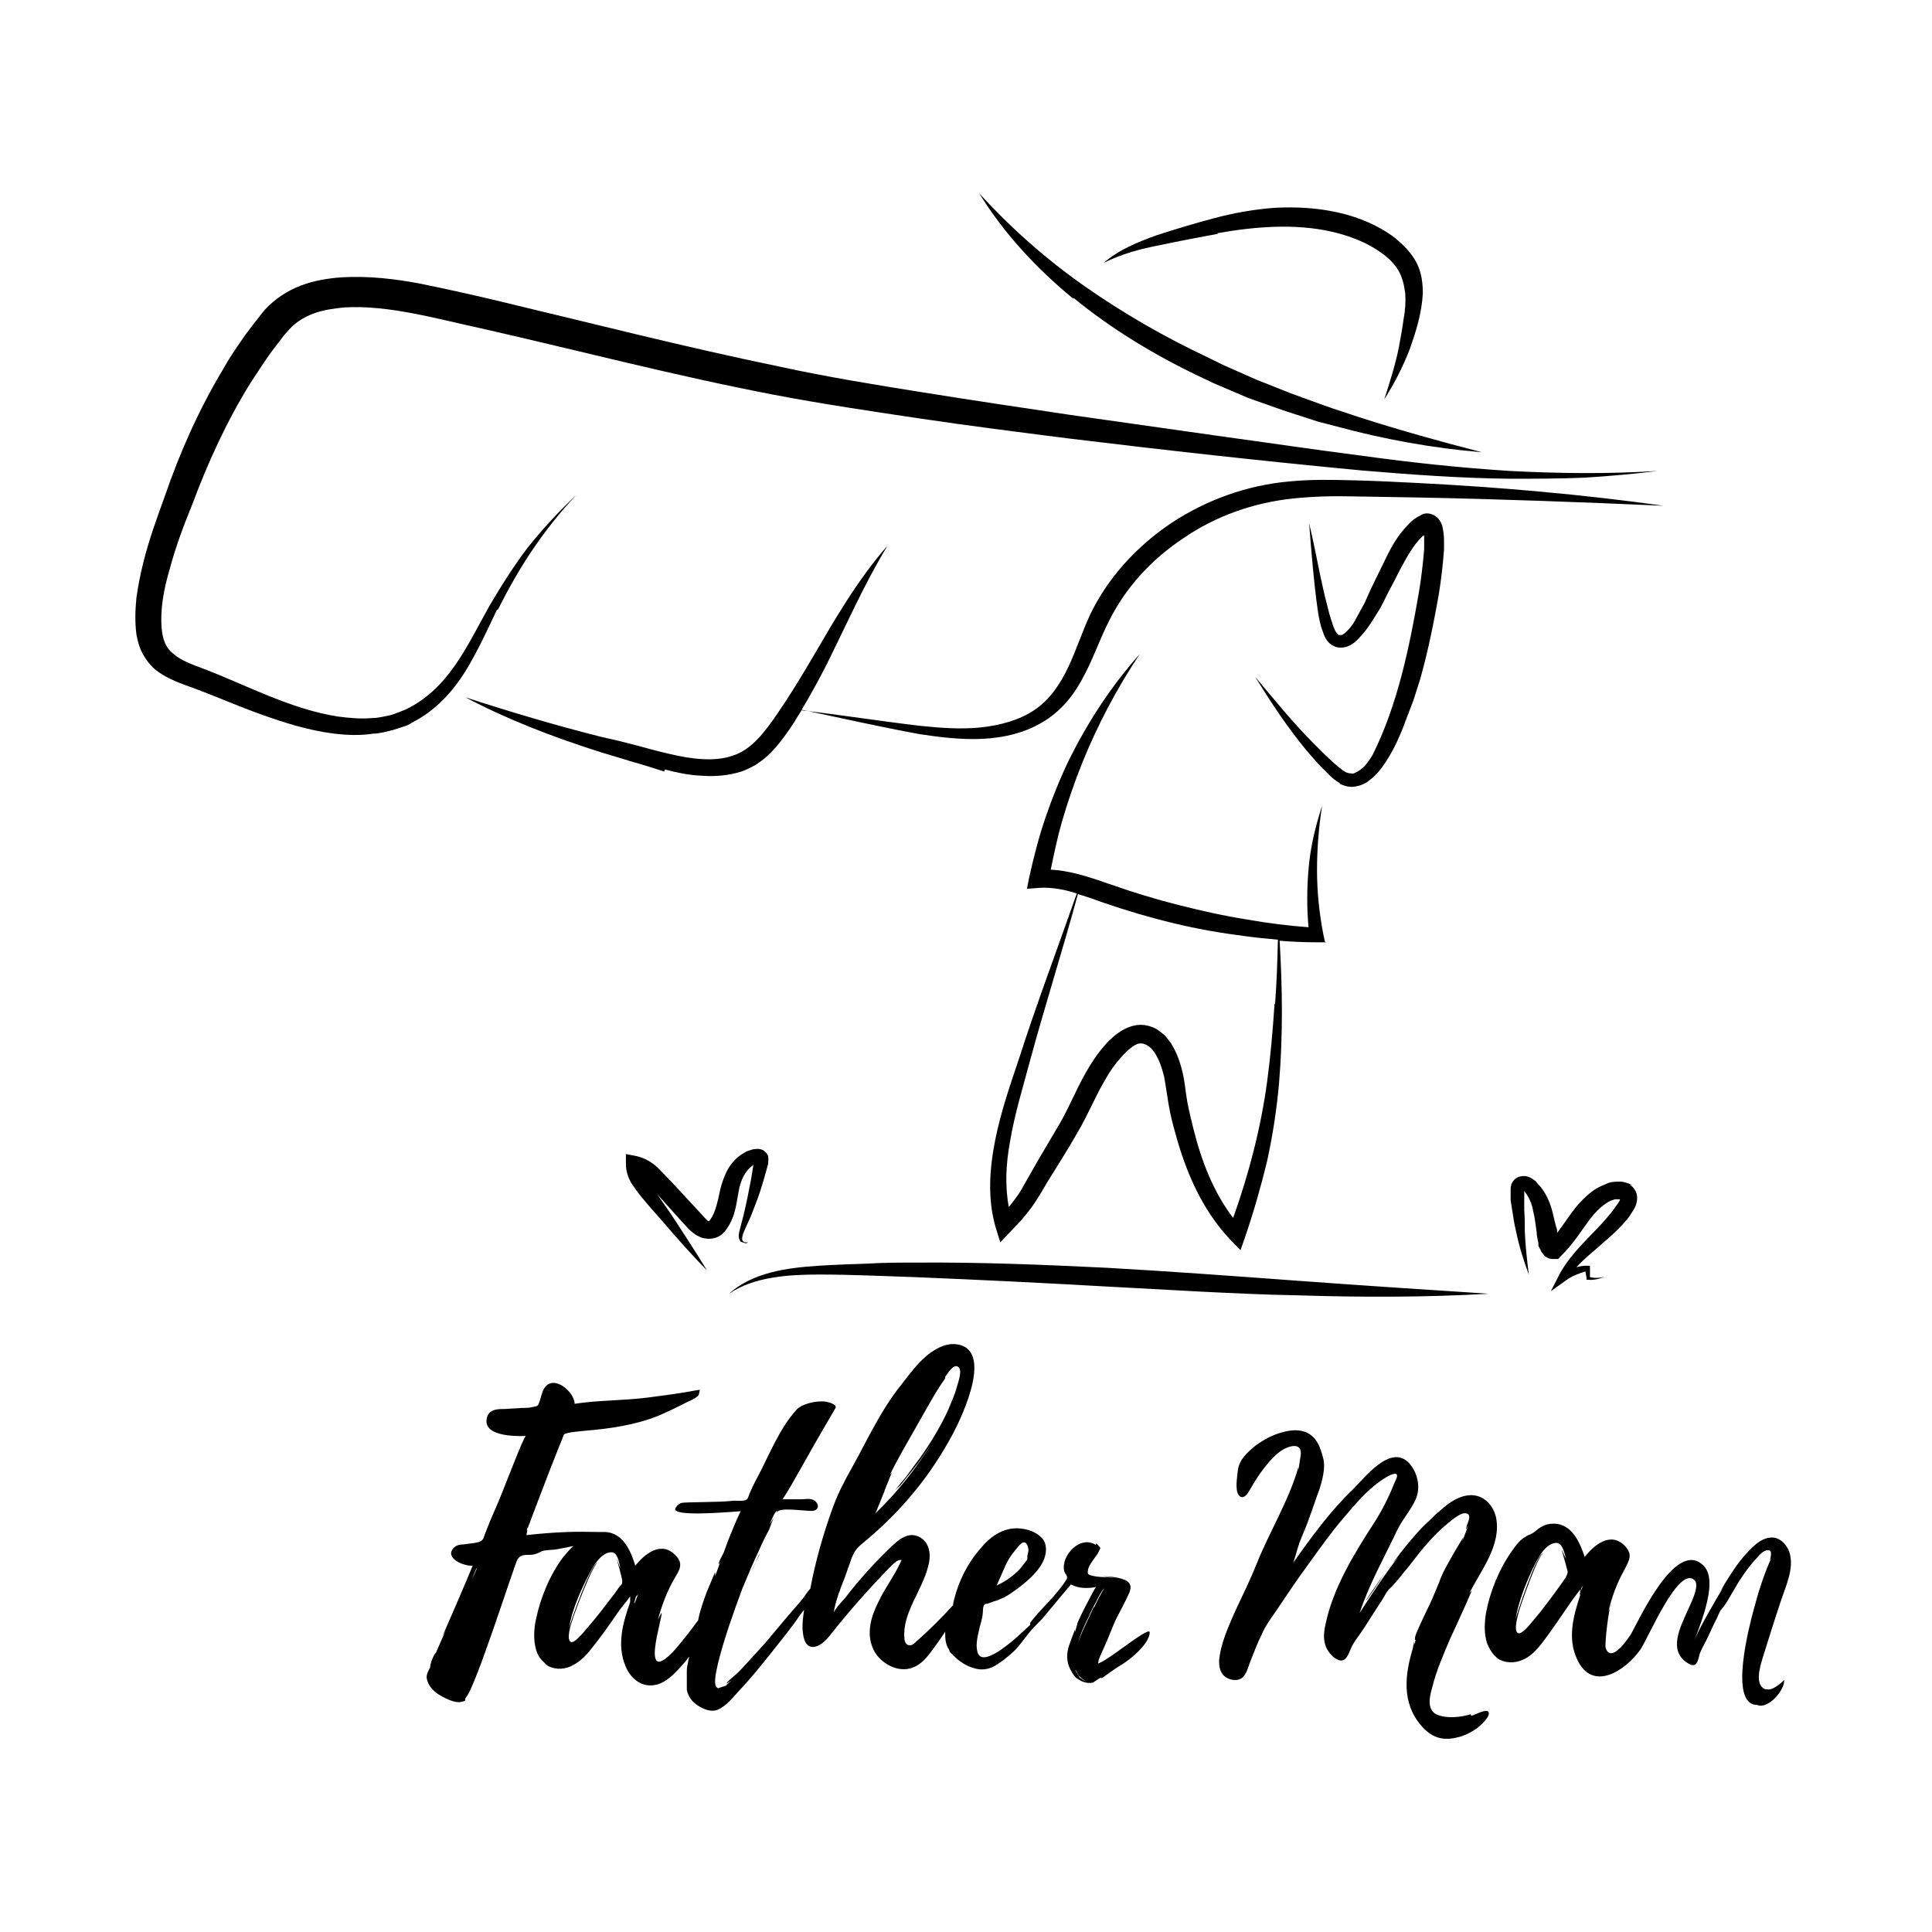
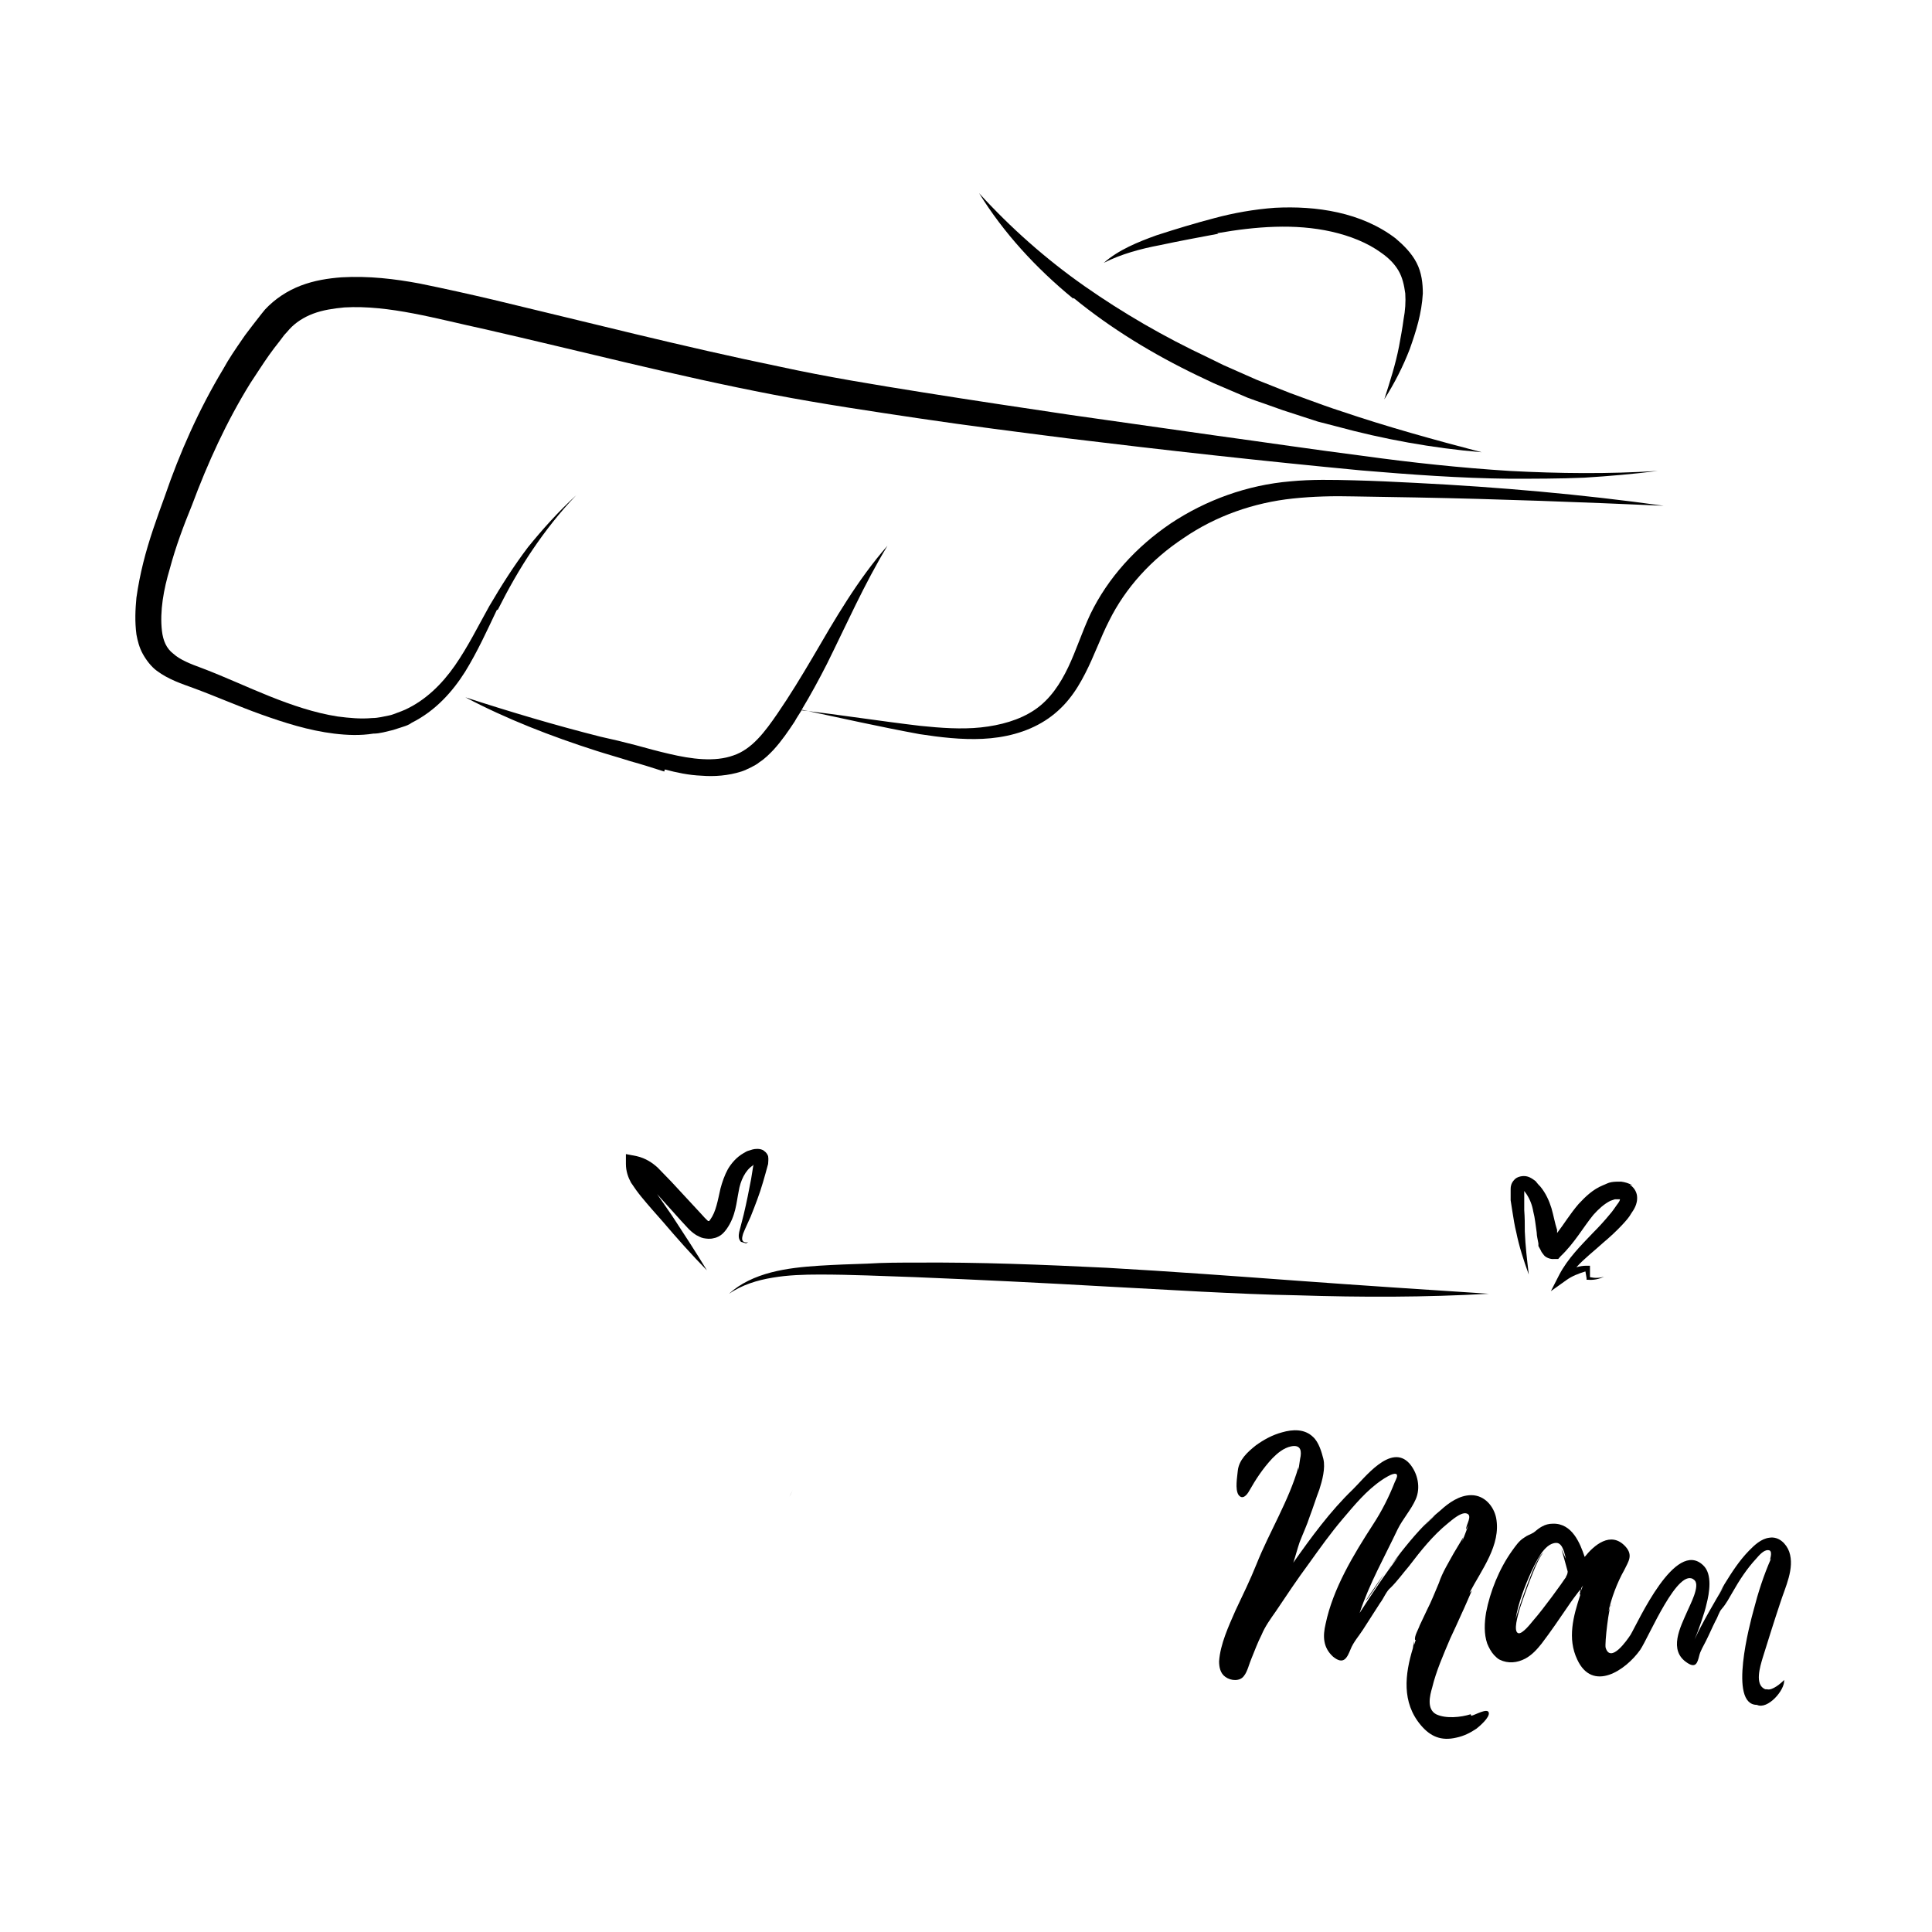
<svg xmlns="http://www.w3.org/2000/svg" width="250" height="250" viewBox="0 0 250 250" fill="none">
  <rect width="250" height="250" fill="white" />
  <path d="M64.43 78.876C65.75 76.256 67.216 73.636 68.902 71.151C70.589 68.665 72.421 66.314 74.548 64.097C72.275 66.18 70.222 68.464 68.316 70.815C66.483 73.233 64.87 75.786 63.33 78.405C61.864 81.025 60.544 83.712 58.858 86.13C57.172 88.549 55.046 90.631 52.406 91.84C52.113 91.974 51.746 92.109 51.38 92.243C51.013 92.377 50.72 92.512 50.353 92.579C49.62 92.713 48.96 92.915 48.154 92.915C46.688 93.049 45.221 92.915 43.682 92.713C40.676 92.243 37.743 91.236 34.884 90.094C32.024 88.952 29.165 87.608 26.159 86.466C24.693 85.929 23.3 85.391 22.42 84.585C21.54 83.914 21.1 82.906 20.954 81.63C20.66 79.077 21.174 76.256 21.98 73.569C22.713 70.815 23.74 68.061 24.839 65.374C26.892 59.865 29.312 54.559 32.391 49.588C33.197 48.379 34.004 47.102 34.81 45.961C35.25 45.356 35.69 44.751 36.13 44.214L36.79 43.341L37.157 42.938L37.45 42.602C38.256 41.729 39.283 41.057 40.529 40.587C41.775 40.116 43.168 39.915 44.561 39.781C50.353 39.445 56.512 41.258 62.744 42.602C75.134 45.423 87.451 48.647 100.062 51.066C106.367 52.275 112.745 53.215 119.05 54.156C125.356 55.096 131.734 55.902 138.039 56.708C150.723 58.253 163.407 59.664 176.164 60.873C182.542 61.41 188.921 61.881 195.372 61.948C198.598 61.948 201.751 61.948 204.977 61.813C208.203 61.612 211.355 61.343 214.508 60.94C208.129 61.343 201.751 61.276 195.372 60.94C188.994 60.537 182.689 59.865 176.384 58.992C170.078 58.186 163.773 57.246 157.395 56.372L138.479 53.685C132.174 52.745 125.869 51.805 119.564 50.797C113.258 49.789 107.027 48.782 100.868 47.438C88.478 44.886 76.161 41.729 63.77 38.773C60.618 38.034 57.612 37.362 54.312 36.691C51.087 36.086 47.714 35.683 44.195 35.885C42.435 36.019 40.676 36.288 38.916 36.959C37.157 37.631 35.544 38.706 34.297 40.049L33.857 40.587L33.491 41.057L32.758 41.997C32.318 42.602 31.804 43.206 31.364 43.878C30.485 45.154 29.605 46.431 28.872 47.774C25.719 53.014 23.227 58.656 21.32 64.232C20.294 67.053 19.267 69.874 18.534 72.83C18.168 74.308 17.874 75.786 17.654 77.331C17.508 78.876 17.434 80.421 17.654 82.1C17.801 82.906 18.021 83.779 18.461 84.585C18.901 85.391 19.561 86.265 20.294 86.802C21.834 87.944 23.52 88.481 24.986 89.019C27.919 90.094 30.778 91.37 33.784 92.445C36.79 93.519 39.943 94.527 43.242 94.93C44.928 95.132 46.614 95.199 48.3 94.93C49.18 94.93 49.987 94.661 50.867 94.46C51.306 94.326 51.673 94.191 52.113 94.057C52.553 93.922 52.919 93.788 53.286 93.519C56.365 91.974 58.565 89.489 60.178 86.936C61.791 84.317 63.037 81.562 64.283 78.943" fill="black" />
  <path d="M86.026 99.569C87.566 99.972 89.105 100.307 90.791 100.375C92.404 100.509 94.237 100.375 95.924 99.837C96.364 99.703 96.73 99.501 97.17 99.3C97.537 99.098 97.977 98.897 98.27 98.628C99.003 98.158 99.589 97.553 100.103 97.016C101.202 95.807 102.009 94.598 102.815 93.389C103.109 92.851 103.475 92.314 103.768 91.844C108.827 92.918 113.886 94.06 119.018 95.001C121.658 95.404 124.444 95.74 127.156 95.605C129.942 95.471 132.802 94.799 135.221 93.254C136.394 92.515 137.494 91.508 138.3 90.5C139.18 89.425 139.84 88.283 140.426 87.141C141.6 84.858 142.406 82.507 143.506 80.357C145.632 76.058 149.004 72.363 153.183 69.609C157.289 66.788 162.201 65.041 167.333 64.504C169.899 64.235 172.539 64.168 175.178 64.235L183.17 64.37C193.874 64.571 204.578 64.974 215.282 65.444C204.651 63.967 193.947 63.026 183.243 62.489C180.604 62.354 177.891 62.22 175.178 62.153C172.466 62.086 169.753 62.019 166.967 62.287C161.395 62.757 156.043 64.706 151.497 67.728C147.025 70.751 143.359 74.781 141.086 79.484C139.987 81.835 139.253 84.186 138.227 86.335C137.201 88.485 135.881 90.5 133.901 91.844C131.922 93.187 129.429 93.859 126.936 94.127C124.37 94.396 121.731 94.195 119.091 93.926C113.959 93.321 108.827 92.515 103.695 91.911C104.868 89.963 105.968 87.948 106.994 85.932C109.56 80.76 111.833 75.588 114.839 70.617C110.953 75.05 108.021 80.155 105.161 85.059C103.695 87.544 102.229 89.963 100.616 92.314C99.003 94.665 97.317 96.949 94.897 97.755C92.478 98.628 89.472 98.225 86.612 97.553C85.146 97.218 83.68 96.814 82.213 96.411C80.674 96.008 79.281 95.672 77.741 95.337C71.876 93.859 66.011 92.112 60.219 90.231C65.571 93.053 71.29 95.269 77.155 97.15C78.621 97.621 80.087 98.024 81.554 98.494C83.02 98.897 84.486 99.367 85.953 99.837" fill="black" />
  <path d="M138.939 38.569C143.778 42.532 149.203 45.824 154.922 48.578L157.048 49.586L159.248 50.526L161.447 51.466C162.18 51.735 162.913 52.004 163.72 52.273L165.993 53.079L168.265 53.818L170.538 54.556L172.884 55.161C179.043 56.84 185.348 57.982 191.727 58.52C185.568 56.907 179.483 55.228 173.544 53.213C172.078 52.743 170.612 52.205 169.145 51.668L166.946 50.862L164.746 49.989L162.547 49.115L160.421 48.175L158.294 47.234L156.242 46.227C150.67 43.607 145.318 40.517 140.332 37.024C135.347 33.531 130.801 29.501 126.695 25C129.848 30.105 134.027 34.673 138.866 38.636" fill="black" />
  <path d="M157.499 30.178C162.485 29.305 167.543 28.902 172.309 29.977C174.655 30.514 176.928 31.387 178.761 32.731C179.714 33.402 180.447 34.141 180.96 35.014C181.473 35.888 181.693 36.895 181.84 37.97C181.913 39.045 181.84 40.187 181.62 41.329C181.473 42.471 181.254 43.613 181.034 44.822C180.594 47.106 179.861 49.39 179.127 51.673C180.447 49.591 181.547 47.442 182.427 45.158C183.233 42.874 183.966 40.59 184.113 37.97C184.113 36.694 183.966 35.283 183.306 34.007C182.647 32.731 181.62 31.723 180.594 30.85C178.394 29.17 175.828 28.096 173.115 27.491C170.403 26.887 167.69 26.752 164.977 26.887C162.265 27.088 159.625 27.558 157.133 28.23C154.567 28.902 152.147 29.641 149.654 30.447C147.235 31.32 144.742 32.328 142.836 34.007C145.109 32.865 147.601 32.193 150.094 31.723C152.587 31.186 155.153 30.715 157.646 30.245" fill="black" />
-   <path d="M173.288 101.378C173.801 101.647 174.535 101.915 175.341 101.781C175.708 101.714 176.001 101.647 176.294 101.512C176.587 101.378 176.881 101.244 177.101 101.042C178.054 100.37 178.714 99.497 179.3 98.624C180.4 96.944 181.206 95.131 181.866 93.317L182.893 90.63C183.186 89.69 183.479 88.816 183.772 87.876C184.799 84.249 185.532 80.554 186.192 76.859C186.485 74.979 186.705 73.098 186.852 71.217C186.852 70.209 186.925 69.336 186.632 68.06L186.412 67.522C186.412 67.522 186.192 67.119 185.825 66.851C185.532 66.582 184.872 66.38 184.506 66.448C184.286 66.448 184.139 66.515 183.992 66.582L183.772 66.716C183.186 66.985 182.673 67.388 182.306 67.791C180.693 69.403 179.813 71.217 179.007 72.896C178.567 73.769 178.2 74.576 177.761 75.449C177.321 76.322 176.954 77.195 176.587 78.001C176.148 78.808 175.708 79.614 175.268 80.42C174.828 81.159 174.168 81.897 173.655 82.166H173.435H173.215C172.995 81.965 172.775 81.696 172.628 81.293C172.335 80.487 172.042 79.614 171.822 78.673C170.869 75.113 170.282 71.351 169.403 67.724C169.696 71.486 169.989 75.18 170.502 78.875C170.649 79.815 170.796 80.756 171.162 81.696C171.309 82.166 171.529 82.771 172.042 83.241C172.262 83.442 172.702 83.711 173.142 83.778C173.582 83.846 174.021 83.778 174.388 83.644C175.048 83.375 175.488 82.972 175.854 82.569C176.221 82.166 176.587 81.763 176.881 81.36C177.467 80.554 177.98 79.681 178.494 78.875C179.007 78.001 179.373 77.128 179.813 76.322C180.253 75.516 180.693 74.643 181.133 73.769C182.013 72.157 182.893 70.478 184.066 69.403L184.286 69.269C184.286 69.806 184.286 70.478 184.286 71.083C184.139 72.896 183.919 74.71 183.626 76.524C182.379 83.778 180.84 91.235 177.614 97.683C177.174 98.422 176.661 99.161 176.001 99.631L175.561 99.9L175.121 100.102C175.121 100.102 174.608 100.102 174.241 99.967C173.582 99.631 172.848 98.96 172.115 98.288C171.382 97.616 170.722 96.944 170.062 96.273C167.35 93.586 164.93 90.563 162.438 87.607C164.417 90.832 166.543 94.056 169.036 97.079C169.696 97.818 170.282 98.557 171.015 99.296C171.749 99.967 172.335 100.773 173.435 101.378" fill="black" />
-   <path d="M171.448 121.866L171.228 120.858C170.715 118.171 170.422 115.417 170.422 112.596C170.422 109.841 170.642 107.02 171.081 104.266C170.202 106.953 169.542 109.707 169.322 112.528C169.102 115.014 169.102 117.499 169.322 119.985C166.609 119.783 163.97 119.447 161.33 118.977C158.324 118.507 155.392 117.835 152.459 117.096C149.527 116.357 146.667 115.484 143.808 114.476C142.415 114.006 140.949 113.469 139.336 113.066C138.236 112.797 137.136 112.596 135.963 112.528C136.403 110.446 136.843 108.296 137.429 106.281C138.163 103.729 139.042 101.243 139.995 98.825C141.975 93.921 144.468 89.152 147.474 84.651C143.808 88.749 140.802 93.384 138.383 98.22C137.209 100.639 136.183 103.191 135.303 105.744C134.423 108.296 133.764 110.916 133.177 113.536L132.884 115.014L134.57 114.879C136.11 114.812 137.723 115.081 139.336 115.618C136.99 122.336 133.984 130.329 131.931 136.778C130.758 140.271 129.511 143.831 128.778 147.526C128.045 151.22 127.752 155.116 128.851 158.878L129.438 160.759L130.831 159.281C131.784 158.341 132.664 157.333 133.47 156.258C133.837 155.721 134.204 155.184 134.57 154.579L135.523 152.967C136.843 150.817 138.236 148.668 139.482 146.451C140.802 144.234 141.755 141.816 143.001 139.734C143.588 138.659 144.248 137.719 145.054 136.845C145.787 135.972 146.814 135.099 147.4 135.032C147.987 134.897 148.867 135.367 149.38 136.174C149.966 137.047 150.333 138.122 150.626 139.263C150.846 140.405 150.993 141.615 151.213 142.891C151.433 144.167 151.726 145.376 152.093 146.653C153.412 151.489 155.465 156.46 159.204 160.423L160.524 161.767L161.11 160.087C162.21 156.863 163.163 153.571 163.97 150.213C164.703 146.854 165.216 143.495 165.509 140.137C166.023 134.024 165.949 127.844 165.583 121.731C167.196 121.866 168.809 121.933 170.422 121.933H171.595L171.448 121.866ZM164.923 129.926C164.703 133.285 164.41 136.644 163.97 139.935C163.163 145.914 161.624 151.825 159.571 157.602C157.005 154.243 155.465 150.213 154.439 146.115C154.145 144.973 153.852 143.697 153.632 142.555C153.412 141.346 153.339 140.137 153.046 138.86C152.752 137.584 152.313 136.241 151.506 134.964C151.286 134.696 151.066 134.36 150.773 134.024C150.48 133.755 150.113 133.487 149.747 133.218C148.94 132.748 147.914 132.479 146.887 132.68C145.861 132.882 145.128 133.352 144.468 133.822C143.881 134.293 143.368 134.763 142.928 135.3C141.975 136.375 141.242 137.517 140.582 138.659C139.262 140.943 138.383 143.227 137.136 145.376C135.89 147.526 134.57 149.675 133.324 151.892L132.371 153.571C132.077 154.109 131.784 154.579 131.418 155.049C131.124 155.452 130.831 155.855 130.538 156.191C130.024 153.437 130.171 150.616 130.684 147.795C131.271 144.234 132.371 140.674 133.324 137.114C135.083 130.598 137.649 122.47 139.482 115.686C140.582 116.021 141.755 116.424 142.855 116.828C145.787 117.835 148.72 118.708 151.799 119.447C154.805 120.186 157.885 120.724 161.037 121.127C162.503 121.328 163.896 121.462 165.363 121.597C165.289 124.351 165.216 127.105 164.996 129.859" fill="black" />
  <path d="M97.415 150.747H97.488L97.195 152.561C96.902 154.106 96.609 155.584 96.242 157.129L95.655 159.413C95.582 159.816 95.509 160.286 95.875 160.689L96.535 160.891C96.535 160.891 96.975 160.689 96.975 160.488C96.902 160.891 96.242 160.823 96.095 160.555C95.949 160.286 96.095 159.883 96.169 159.614C96.462 158.875 96.828 158.137 97.122 157.465C97.708 155.987 98.295 154.509 98.735 152.964C98.955 152.158 99.175 151.486 99.394 150.613C99.394 150.344 99.468 150.076 99.394 149.605C99.321 149.404 99.175 149.135 98.881 148.934C98.661 148.732 98.295 148.665 98.001 148.665C97.488 148.665 97.195 148.799 96.975 148.867C96.682 148.934 96.462 149.068 96.242 149.202C95.289 149.74 94.629 150.546 94.189 151.285C93.749 152.091 93.456 152.964 93.236 153.77C92.869 155.382 92.649 156.793 91.916 157.801L91.77 158.002H91.623C91.623 158.002 91.183 157.599 90.963 157.33L90.157 156.457L86.858 152.897C86.271 152.292 85.758 151.755 85.098 151.083C84.438 150.479 83.558 149.874 82.385 149.605L80.992 149.337V150.613C80.992 151.553 81.285 152.36 81.652 153.031C82.092 153.703 82.532 154.308 82.972 154.845C83.852 155.92 84.805 156.995 85.758 158.069C87.591 160.219 89.497 162.368 91.476 164.384C90.01 161.965 88.47 159.614 86.931 157.263C86.271 156.323 85.684 155.45 85.025 154.509L88.104 157.935L88.91 158.808C89.204 159.144 89.57 159.48 90.083 159.816C90.377 159.95 90.67 160.152 91.037 160.219C91.403 160.286 91.916 160.353 92.356 160.219C92.796 160.152 93.236 159.883 93.456 159.682C93.749 159.413 93.896 159.211 94.042 159.01C95.216 157.33 95.289 155.584 95.582 154.173C95.802 152.763 96.462 151.419 97.415 150.815" fill="black" />
  <path d="M211.239 153.372C210.726 153.103 210.286 152.969 209.773 152.902C209.333 152.902 208.893 152.902 208.527 152.969C208.087 153.036 207.794 153.238 207.427 153.372C206.107 153.909 205.154 154.85 204.274 155.79C203.175 157.067 202.368 158.41 201.488 159.552V159.149C201.195 158.276 201.049 157.335 200.755 156.328C200.462 155.387 200.022 154.38 199.289 153.506C199.069 153.305 198.922 153.103 198.702 152.835C198.409 152.633 198.116 152.364 197.603 152.23C197.09 152.096 196.283 152.23 195.916 152.7C195.55 153.103 195.477 153.506 195.477 153.842C195.477 154.178 195.477 154.447 195.477 154.648V155.32L195.697 156.731C195.843 157.671 195.99 158.612 196.21 159.485C196.576 161.298 197.163 163.112 197.823 164.926C197.603 163.045 197.383 161.231 197.309 159.35C197.309 158.41 197.309 157.537 197.236 156.596V154.514V154.111L197.529 154.514C197.969 155.186 198.263 155.925 198.409 156.798C198.629 157.604 198.702 158.544 198.849 159.485C198.849 159.955 198.996 160.425 199.069 160.895V161.231L199.362 161.769C199.436 161.97 199.582 162.172 199.802 162.44C200.022 162.709 200.609 162.978 201.122 162.911H201.635L201.928 162.575C203.761 160.828 204.861 158.813 206.181 157.201C206.841 156.462 207.574 155.79 208.38 155.387L208.967 155.186H209.407H209.627C209.627 155.32 209.48 155.589 209.26 155.857C208.967 156.26 208.673 156.731 208.307 157.134C207.647 157.94 206.914 158.746 206.107 159.552C204.568 161.164 202.881 162.843 201.782 164.926L200.682 167.075L202.662 165.665C203.395 165.127 204.274 164.792 205.154 164.523L205.301 165.396V165.598H205.448C206.181 165.665 206.914 165.53 207.574 165.195C206.987 165.396 206.327 165.396 205.741 165.262V164.12V163.784H205.301C204.861 163.784 204.421 163.851 203.981 163.985C205.008 162.843 206.254 161.903 207.427 160.828C208.307 160.089 209.187 159.283 209.993 158.41C210.36 158.007 210.8 157.537 211.093 156.999C211.239 156.798 211.459 156.462 211.606 156.126C211.753 155.79 211.899 155.32 211.826 154.715C211.753 154.178 211.386 153.574 210.873 153.305" fill="black" />
  <path d="M143.238 164.051C134.953 163.648 126.742 163.313 118.457 163.38C116.404 163.38 114.351 163.38 112.225 163.514C110.172 163.581 108.119 163.648 105.993 163.783C103.94 163.917 101.814 164.119 99.761 164.656C97.709 165.193 95.802 166.067 94.336 167.41C96.022 166.268 97.928 165.664 99.981 165.328C101.961 164.992 104.014 164.925 106.066 164.925C110.172 164.925 114.278 165.126 118.384 165.261C126.595 165.596 134.806 165.999 143.091 166.47L155.481 167.141C159.587 167.343 163.766 167.544 167.872 167.612C176.157 167.88 184.441 167.88 192.653 167.41C184.368 166.873 176.157 166.335 167.945 165.731C159.734 165.126 151.522 164.522 143.238 164.051Z" fill="black" />
  <path d="M102.148 193.679C102.148 193.679 102.442 193.142 102.588 192.806L102.148 193.679Z" fill="black" />
-   <path d="M142.175 215.571C141.809 215.168 142.762 213.489 142.908 213.086C143.422 211.944 143.861 210.735 144.375 209.593C144.961 208.451 145.621 207.242 146.134 206.1C146.647 204.824 145.841 204.42 144.595 204.152C144.008 204.017 143.348 204.017 142.688 203.95C143.275 204.085 144.081 204.085 144.815 204.286C143.788 204.017 142.468 204.152 141.589 203.95C141.002 203.816 140.636 203.816 140.782 203.211C140.855 202.405 141.809 201.599 142.102 200.793L141.809 201.532L142.395 200.323C142.395 200.323 141.809 199.517 141.809 199.785V199.92C139.756 198.576 137.263 201.33 137.703 203.279C137.776 203.547 137.996 203.749 138.069 204.017V204.286C138.069 204.286 137.63 204.958 137.483 205.159C136.75 206.1 136.017 206.973 135.21 207.779C134.55 208.518 133.817 209.257 133.304 209.996V210.265C133.304 210.265 132.791 210.735 132.571 210.936C132.204 211.272 131.764 211.675 131.324 212.078C130.665 212.616 126.999 215.84 126.486 213.758C126.192 212.75 126.559 211.541 126.779 210.533C126.925 209.996 127.072 209.526 127.145 208.988C127.219 208.585 127.145 208.182 127.292 207.779C127.439 207.51 127.439 207.578 127.805 207.51L128.538 207.242C129.052 207.107 129.491 206.906 129.931 206.704C130.591 206.369 131.178 205.898 131.764 205.495C133.157 204.42 134.55 203.211 135.137 201.666C135.43 200.793 135.503 199.785 134.844 199.047C134.257 198.375 133.304 197.972 132.424 197.837C130.078 197.434 128.245 198.711 126.925 200.323C125.239 202.204 124.066 204.555 123.48 206.906C123.406 207.175 123.333 207.443 123.333 207.712C121.793 209.391 120.18 211.003 118.421 212.548C118.201 212.75 117.981 212.952 117.614 212.884C117.248 212.884 117.028 212.347 117.028 212.011C116.735 208.72 119.301 205.898 120.107 202.674C120.327 201.868 120.4 200.995 120.107 200.189C119.814 199.382 119.081 198.711 118.128 198.644C117.101 198.576 116.221 199.315 115.488 199.987C113.289 202.069 111.236 204.353 109.403 206.704L109.843 206.234C109.476 206.704 107.937 208.182 107.863 208.787C108.083 207.242 108.743 205.562 109.33 204.085C109.623 203.279 109.916 202.405 110.209 201.599C110.576 200.726 110.796 200.39 111.602 199.718C116.588 195.621 120.4 190.986 123.333 185.478C124.506 183.261 128.758 174.327 123.553 173.924C122.38 173.856 121.353 174.394 120.474 174.998C118.861 176.14 117.761 177.753 116.588 179.23C113.949 182.522 112.262 186.284 110.283 189.844C109.33 191.523 108.45 193.202 107.79 195.016C106.544 198.442 105.517 202.002 104.857 205.562C104.417 206.033 103.978 206.772 103.684 207.107C102.071 208.921 100.605 210.735 99.065 212.548L96.499 215.37C96.133 215.773 95.693 216.243 95.253 216.646C95.033 216.848 94.007 217.654 94.007 217.855L94.666 217.452C94.666 217.452 94.153 217.855 93.933 218.124L92.907 218.46C92.1 218.124 92.834 215.773 92.907 215.235C93.713 212.011 94.886 208.72 96.059 205.562C96.793 203.816 97.452 202.204 98.259 200.524C98.626 199.651 99.065 198.778 99.505 197.972L100.092 196.427L99.579 197.3C99.872 196.561 100.312 195.486 100.605 195.486L100.458 195.755L100.752 195.486C101.631 195.083 104.711 195.621 105.297 195.486C106.03 195.285 105.957 194.613 105.444 194.21C104.931 193.807 104.197 194.009 103.611 194.009H101.265C102.731 191.792 103.464 190.112 108.083 182.253C108.376 181.783 107.497 181.514 106.91 181.38C105.59 181.178 103.684 181.716 103.098 182.388C100.825 184.873 99.505 188.366 97.966 191.254C97.599 191.926 97.233 192.665 96.939 193.404C96.793 193.74 96.793 194.076 96.353 194.143C95.986 194.277 95.18 194.143 94.74 194.21C93.053 194.412 88.654 194.344 88.215 194.479C87.848 194.546 87.555 194.882 87.408 195.151C86.748 196.36 94.593 195.621 95.84 195.554C95.253 196.763 94.74 198.039 94.227 199.315L93.713 200.726C93.567 201.196 92.98 202.002 92.98 202.472L93.2 202.137C92.98 202.741 92.76 203.346 92.54 203.95V203.413L91.441 206.033C91.001 207.242 90.561 208.451 90.341 209.66C89.461 210.869 88.508 212.078 87.555 213.22C82.349 219.131 86.015 208.585 85.575 208.72L85.135 209.593C85.575 207.913 86.308 205.898 87.261 204.286C87.848 203.279 88.508 202.405 87.481 201.33C85.575 199.248 83.376 201.129 82.203 202.607C81.689 200.86 80.663 198.24 78.17 198.24H77.657C76.264 198.24 74.798 198.173 73.405 198.24C71.645 198.308 69.886 198.442 68.126 198.644C68.126 198.644 68.346 197.569 68.126 198.039L68.273 197.636V197.77C68.273 197.77 71.205 189.978 72.305 187.291L72.745 186.216C73.038 185.478 72.818 185.612 73.551 185.41C74.138 185.276 75.091 185.209 75.678 185.142C78.903 184.873 82.203 184.403 85.209 183.194C86.455 182.656 87.701 182.052 88.874 181.447C89.314 181.246 90.121 180.91 90.414 180.507L90.561 179.835C90.561 179.835 88.874 180.104 88.581 180.171C86.968 180.44 85.355 180.641 83.816 180.843C80.663 181.246 77.437 181.178 74.358 181.649C74.358 180.171 71.719 177.82 70.472 179.566C70.106 180.104 70.032 180.775 69.812 181.38C69.592 181.984 69.592 181.917 69.006 182.052C68.566 182.186 67.979 182.186 67.54 182.186C66.806 182.253 66.147 182.253 65.413 182.32C64.46 182.32 63.434 182.32 63.067 183.261C62.187 185.813 66.44 185.881 68.053 185.813C67.759 185.813 64.973 193.337 64.167 195.083C63.654 196.225 63.214 197.3 62.774 198.442C62.481 199.315 62.481 199.45 61.454 199.651L59.915 199.853C59.548 199.853 59.108 199.92 58.742 200.256C57.422 201.599 59.988 202.674 61.161 202.607C59.915 205.63 58.595 208.652 57.275 211.675C57.569 211.205 57.788 210.735 58.008 210.197C57.495 211.407 56.909 212.683 56.395 213.892L56.249 214.026C55.956 214.564 55.662 215.303 55.662 215.773C55.442 216.176 55.149 216.646 55.222 217.183C55.369 218.057 56.029 218.796 56.762 219.266C57.422 219.669 58.888 220.475 59.768 220.206C60.575 220.005 59.988 220.005 60.281 219.669C61.528 218.393 66.513 202.607 66.953 201.801C67.32 201.196 67.833 201.196 68.566 201.196C69.226 201.196 69.739 200.927 70.106 200.726C70.692 200.524 71.499 200.592 72.158 200.457C72.892 200.323 73.551 200.189 74.211 200.054C73.698 200.457 73.332 200.995 72.892 201.465C71.132 203.816 69.959 206.704 69.372 209.458C69.079 210.735 69.006 212.213 69.372 213.489C69.519 214.026 69.812 214.564 70.252 214.967C70.472 215.168 70.692 215.437 70.912 215.571C71.939 216.109 73.185 216.042 74.211 215.437C75.091 214.967 75.824 214.228 76.411 213.489C77.657 211.944 78.757 210.399 79.857 208.787C80.296 208.115 81.03 207.309 81.543 206.57C81.543 206.906 81.543 207.309 81.543 207.309C80.59 209.996 79.783 212.884 80.956 215.638C81.543 217.049 82.862 218.325 84.622 218.057C86.162 217.855 87.408 216.445 88.361 215.37C88.654 215.034 88.948 214.698 89.168 214.362C89.168 214.631 89.021 214.9 89.021 215.168C88.948 215.504 88.874 215.84 88.874 216.176V216.646V217.452V216.848C88.874 216.848 88.874 218.393 88.874 218.661C89.021 219.467 89.534 220.206 90.267 220.676C91.001 221.147 92.027 221.617 92.907 221.214C94.007 220.744 94.886 219.602 95.62 218.796C97.159 217.183 98.552 215.437 99.945 213.69C101.192 212.078 102.511 210.533 103.611 208.854L104.051 208.317C103.904 209.324 103.758 210.399 103.904 211.339C104.197 213.959 106.03 213.355 107.35 211.675C109.843 208.518 112.556 205.428 115.415 202.54C115.781 202.204 116.148 201.801 116.661 201.868C115.855 203.749 114.535 205.428 113.655 207.309C112.702 209.19 112.116 211.272 112.922 213.22C113.655 215.101 116.148 216.579 118.128 215.773C119.227 215.37 119.96 214.429 120.62 213.556C121.207 212.75 121.793 211.944 122.307 211.138C122.307 211.944 122.307 212.75 122.82 213.489C122.82 213.086 122.82 213.153 122.82 213.422C122.82 213.758 123.113 213.959 123.333 214.161C124.066 214.967 125.093 215.638 126.192 215.907C126.999 216.109 127.659 216.042 128.465 215.706C129.491 215.168 130.445 214.362 131.251 213.623C131.984 212.884 132.571 212.011 133.231 211.205C133.817 210.466 134.624 209.794 135.21 209.055L137.556 206.234L138.583 205.025C139.536 205.562 140.782 205.562 141.809 205.361C141.589 205.63 139.243 210.13 139.389 210.197L139.096 211.205V210.869C139.096 210.869 138.216 213.153 138.216 213.355C137.996 214.295 138.069 215.168 138.509 216.042C138.803 216.579 139.096 217.116 139.682 217.385C140.196 217.721 140.855 217.855 141.442 217.721L142.248 217.183L142.542 217.049V217.183C142.542 217.183 144.595 215.706 144.888 215.571C145.988 214.9 147.161 213.959 147.967 212.952C148.334 212.481 148.774 211.81 148.774 211.205C148.627 210.332 142.322 215.84 141.809 215.235M129.418 204.152C129.931 203.01 130.298 201.935 131.104 200.927L131.764 200.121C131.764 200.121 132.131 199.651 132.424 199.584C132.937 199.517 133.084 200.323 133.084 200.659L132.937 201.33V201.801L132.571 202.271L131.984 203.01C131.178 203.883 130.151 204.622 128.978 205.159C129.125 204.824 129.272 204.42 129.418 204.152ZM114.462 192.867L115.415 190.516L115.122 190.919C116.075 188.903 117.321 186.821 118.421 184.873C119.667 182.723 120.84 180.439 122.307 178.357V178.223V178.156C122.6 177.753 123.406 176.409 123.993 176.879C124.579 177.282 123.993 178.827 123.846 179.365C123.553 180.507 123.04 181.581 122.6 182.656C121.647 184.671 120.474 186.619 119.154 188.5C118.494 189.374 117.834 190.314 117.174 191.187C116.808 191.59 116.441 192.061 116.075 192.531L115.781 192.867L116.515 192.195L118.128 190.18C119.007 189.105 119.814 187.896 120.62 186.687C118.567 189.978 116.148 193.068 113.289 195.822L114.462 192.934V192.867ZM98.259 201.062V201.196C97.892 201.935 97.526 202.674 97.233 203.413C97.599 202.674 97.892 201.868 98.259 201.062ZM61.088 204.353C61.308 203.749 61.601 202.943 61.748 202.875L61.088 204.353ZM80.223 205.227C80.223 205.227 79.783 205.831 79.563 206.167L78.317 207.779C77.51 208.854 76.631 209.929 75.751 210.936C75.531 211.205 74.358 212.616 73.918 212.481C73.185 212.28 73.918 209.996 74.065 209.66C74.211 209.055 76.704 202.338 77.364 202.204C76.484 202.204 73.771 210.063 73.625 210.668C73.991 208.518 74.871 206.436 75.824 204.488C76.337 203.48 77.51 200.86 79.123 200.86C80.003 200.86 80.15 202.472 80.296 203.01L79.783 201.666C79.783 201.666 80.516 204.219 80.516 204.555C80.516 204.891 80.516 204.891 80.296 205.227M82.056 207.443L82.276 206.637L82.569 206.301L82.129 207.443H82.056ZM139.243 213.556C139.169 214.093 139.096 214.631 139.169 215.168V215.37C139.169 215.37 139.169 214.832 139.169 214.631C139.169 214.228 139.169 213.892 139.316 213.556M139.829 217.251C139.829 217.251 139.243 216.31 139.169 216.176C139.169 215.907 139.096 215.638 139.023 215.303V215.437V215.84C139.023 215.84 139.389 216.445 139.609 216.848L139.682 216.915C139.682 216.915 140.269 217.519 140.782 217.654C140.416 217.519 140.049 217.385 139.829 217.116M141.515 207.981L140.709 209.727C140.269 210.668 139.756 211.675 139.462 212.75C139.756 211.541 140.269 210.399 140.855 209.257C141.149 208.518 141.515 207.846 141.882 207.175C141.955 207.04 142.615 205.63 142.908 205.562C142.688 205.697 141.735 207.645 141.589 207.981" fill="black" />
-   <path d="M139.56 217.525L139.484 217.456L139.56 217.525Z" fill="black" />
-   <path d="M145.544 207.649L144.664 209.463L145.544 207.649Z" fill="black" />
+   <path d="M145.544 207.649L145.544 207.649Z" fill="black" />
  <path d="M190.302 221.821C189.056 222.224 187.076 222.426 185.83 221.821C184.584 221.15 185.024 219.403 185.317 218.395C185.83 216.246 186.783 214.096 187.663 212.014C188.176 210.939 188.689 209.797 189.203 208.655C189.349 208.387 190.449 205.834 190.449 205.834L190.156 206.103C191.695 203.147 194.261 199.923 193.602 196.43C193.308 194.952 192.135 193.474 190.376 193.474C188.836 193.474 187.443 194.482 186.417 195.422C184.437 197.034 182.824 198.915 181.284 200.863C181.138 201.065 180.405 202.005 179.598 203.147C179.965 202.543 180.478 202.005 180.991 201.401C179.158 203.752 177.545 206.237 175.932 208.722C177.179 204.961 179.158 201.468 180.845 197.908C181.504 196.564 182.604 195.355 183.191 194.011C183.85 192.534 183.484 190.653 182.384 189.376C179.965 186.69 176.519 191.325 175.053 192.735C172.12 195.556 169.627 198.982 167.354 202.207C167.648 201.333 167.868 200.46 168.161 199.587C168.601 198.445 169.114 197.37 169.481 196.228C169.92 195.086 170.287 193.877 170.727 192.735C171.094 191.593 171.533 189.981 171.24 188.772C171.02 187.899 170.654 186.622 169.92 185.951C168.821 184.876 167.281 184.943 165.888 185.346C164.642 185.682 163.542 186.287 162.516 187.025C161.416 187.899 160.316 188.906 160.169 190.317C160.096 191.123 159.803 192.668 160.243 193.407C160.756 194.146 161.342 193.474 161.636 192.937C162.516 191.392 163.395 190.048 164.642 188.705C165.302 188.033 166.108 187.361 167.061 187.16C168.381 186.891 168.454 187.831 168.234 188.772L168.014 190.25V189.847C166.768 194.213 164.275 198.176 162.589 202.408C161.782 204.423 160.829 206.371 159.876 208.387C158.996 210.402 157.897 212.753 157.75 214.97C157.75 215.709 157.897 216.515 158.556 216.985C159.29 217.522 160.463 217.589 160.976 216.85C161.416 216.313 161.636 215.306 161.929 214.634C162.369 213.559 162.735 212.551 163.249 211.544C163.689 210.469 164.422 209.461 165.082 208.521C166.475 206.439 167.868 204.356 169.407 202.274C170.8 200.326 172.193 198.378 173.733 196.564C175.273 194.75 176.812 192.87 178.792 191.526C179.085 191.325 180.185 190.586 180.625 190.72C180.991 190.854 180.625 191.459 180.478 191.795C179.745 193.676 178.792 195.556 177.692 197.236C175.126 201.199 172.487 205.565 171.533 210.133C171.167 211.678 171.167 213.156 172.487 214.365C173.88 215.507 174.319 214.499 174.759 213.425C175.126 212.484 175.859 211.678 176.372 210.872C177.105 209.73 177.839 208.588 178.572 207.446C179.085 206.774 179.378 205.901 179.965 205.431C180.845 204.558 181.504 203.617 182.311 202.677C183.85 200.662 185.39 198.714 187.37 197.101C187.883 196.698 188.983 195.691 189.716 195.825C190.669 196.027 189.642 197.37 189.716 197.908L190.009 197.37C189.716 198.109 189.496 198.781 189.203 199.453L189.349 198.915L188.103 200.998C187.443 202.207 186.636 203.483 186.197 204.826C185.683 206.036 185.243 207.177 184.657 208.319L183.704 210.335C183.557 210.805 182.971 211.745 183.117 212.216H183.191L182.971 212.887V212.35L182.824 213.29C181.798 216.649 181.358 220.276 183.85 223.232C185.097 224.71 186.49 225.314 188.469 224.844C189.422 224.643 190.229 224.24 191.035 223.702C191.475 223.366 192.795 222.224 192.648 221.62C192.502 220.948 190.816 221.956 190.376 222.023M184.144 197.572C184.657 197.034 185.17 196.497 185.757 196.027L184.144 197.572Z" fill="black" />
  <path d="M179.073 203.687C177.9 205.366 176.727 207.112 176.727 207.112C176.873 207.112 178.486 204.694 179.073 203.687Z" fill="black" />
  <path d="M179.144 203.548L179.07 203.684L179.144 203.548Z" fill="black" />
  <path d="M179.384 203.349L179.164 203.617L179.384 203.349Z" fill="black" />
  <path d="M228.445 218.594C226.978 218.056 227.785 215.571 228.078 214.563C228.811 212.212 229.544 209.861 230.351 207.443C231.011 205.361 232.257 202.942 231.524 200.793C231.157 199.785 230.204 198.777 228.958 198.979C227.858 199.113 226.978 199.987 226.319 200.658C225.072 201.935 224.119 203.412 223.166 204.957C223.093 205.092 222.653 205.831 222.213 206.704C222.433 206.234 222.726 205.764 223.019 205.361C221.92 207.174 220.16 210.197 219.28 212.145C219.72 211.137 220.6 208.652 220.82 207.577C221.186 206.167 221.626 203.681 220.38 202.539C216.787 199.113 212.022 209.794 210.995 211.54C210.556 212.212 208.429 215.302 207.77 213.22C207.623 212.682 208.209 207.712 208.503 207.644L208.136 208.518C208.503 206.838 209.236 204.823 210.189 203.144C210.702 202.069 211.362 201.263 210.336 200.121C208.429 198.039 206.23 199.987 205.057 201.464C204.47 199.718 203.444 197.098 200.951 197.165C199.851 197.165 199.192 197.703 198.458 198.307C198.019 198.576 197.652 198.643 197.212 198.979C196.552 199.382 196.112 200.054 195.672 200.658C193.986 203.009 192.813 205.965 192.3 208.652C192.08 209.995 192.007 211.406 192.447 212.682C192.666 213.22 192.96 213.757 193.326 214.16C193.546 214.362 193.766 214.63 194.059 214.765C195.159 215.302 196.332 215.168 197.359 214.63C198.238 214.16 198.898 213.421 199.485 212.682C200.658 211.137 201.758 209.525 202.857 207.913C203.297 207.241 203.957 206.368 204.47 205.696C204.47 206.032 204.47 206.435 204.47 206.435C203.591 209.122 202.784 212.011 204.104 214.765C206.083 218.997 210.336 216.175 212.242 213.489C213.342 211.876 217.227 202.472 219.28 204.487C220.013 205.226 218.694 207.644 218.327 208.518C217.447 210.533 215.834 213.556 218.327 215.168C219.427 215.907 219.647 215.168 219.867 214.295C220.013 213.623 220.453 212.951 220.746 212.347C221.186 211.473 221.553 210.6 221.993 209.727C222.286 209.257 222.433 208.585 222.799 208.182C223.386 207.51 223.752 206.771 224.192 206.032C225.072 204.487 226.025 203.009 227.272 201.666C227.565 201.33 228.225 200.524 228.811 200.591C229.398 200.591 229.105 201.532 229.031 201.867L229.178 201.666C228.225 203.816 227.492 206.099 226.905 208.383C226.465 209.995 223.606 220.609 227.345 220.609C228.738 221.281 231.011 218.661 230.864 217.385C230.498 217.788 229.324 218.795 228.665 218.594M202.637 204.084C202.637 204.084 202.198 204.689 201.978 205.025L200.805 206.637C199.998 207.712 199.192 208.786 198.312 209.794C198.092 210.063 196.992 211.473 196.479 211.339C195.746 211.137 196.479 208.854 196.552 208.518C196.699 207.913 199.045 201.129 199.705 200.994C198.825 200.994 196.259 208.921 196.112 209.525C196.479 207.376 197.285 205.293 198.165 203.345C198.678 202.338 199.778 199.651 201.391 199.651C202.271 199.651 202.491 201.263 202.637 201.733L202.051 200.457C202.051 200.457 202.784 203.009 202.857 203.345C202.857 203.569 202.784 203.793 202.637 204.017M204.47 206.301L204.617 205.495L204.837 205.159L204.397 206.301H204.47Z" fill="black" />
</svg>